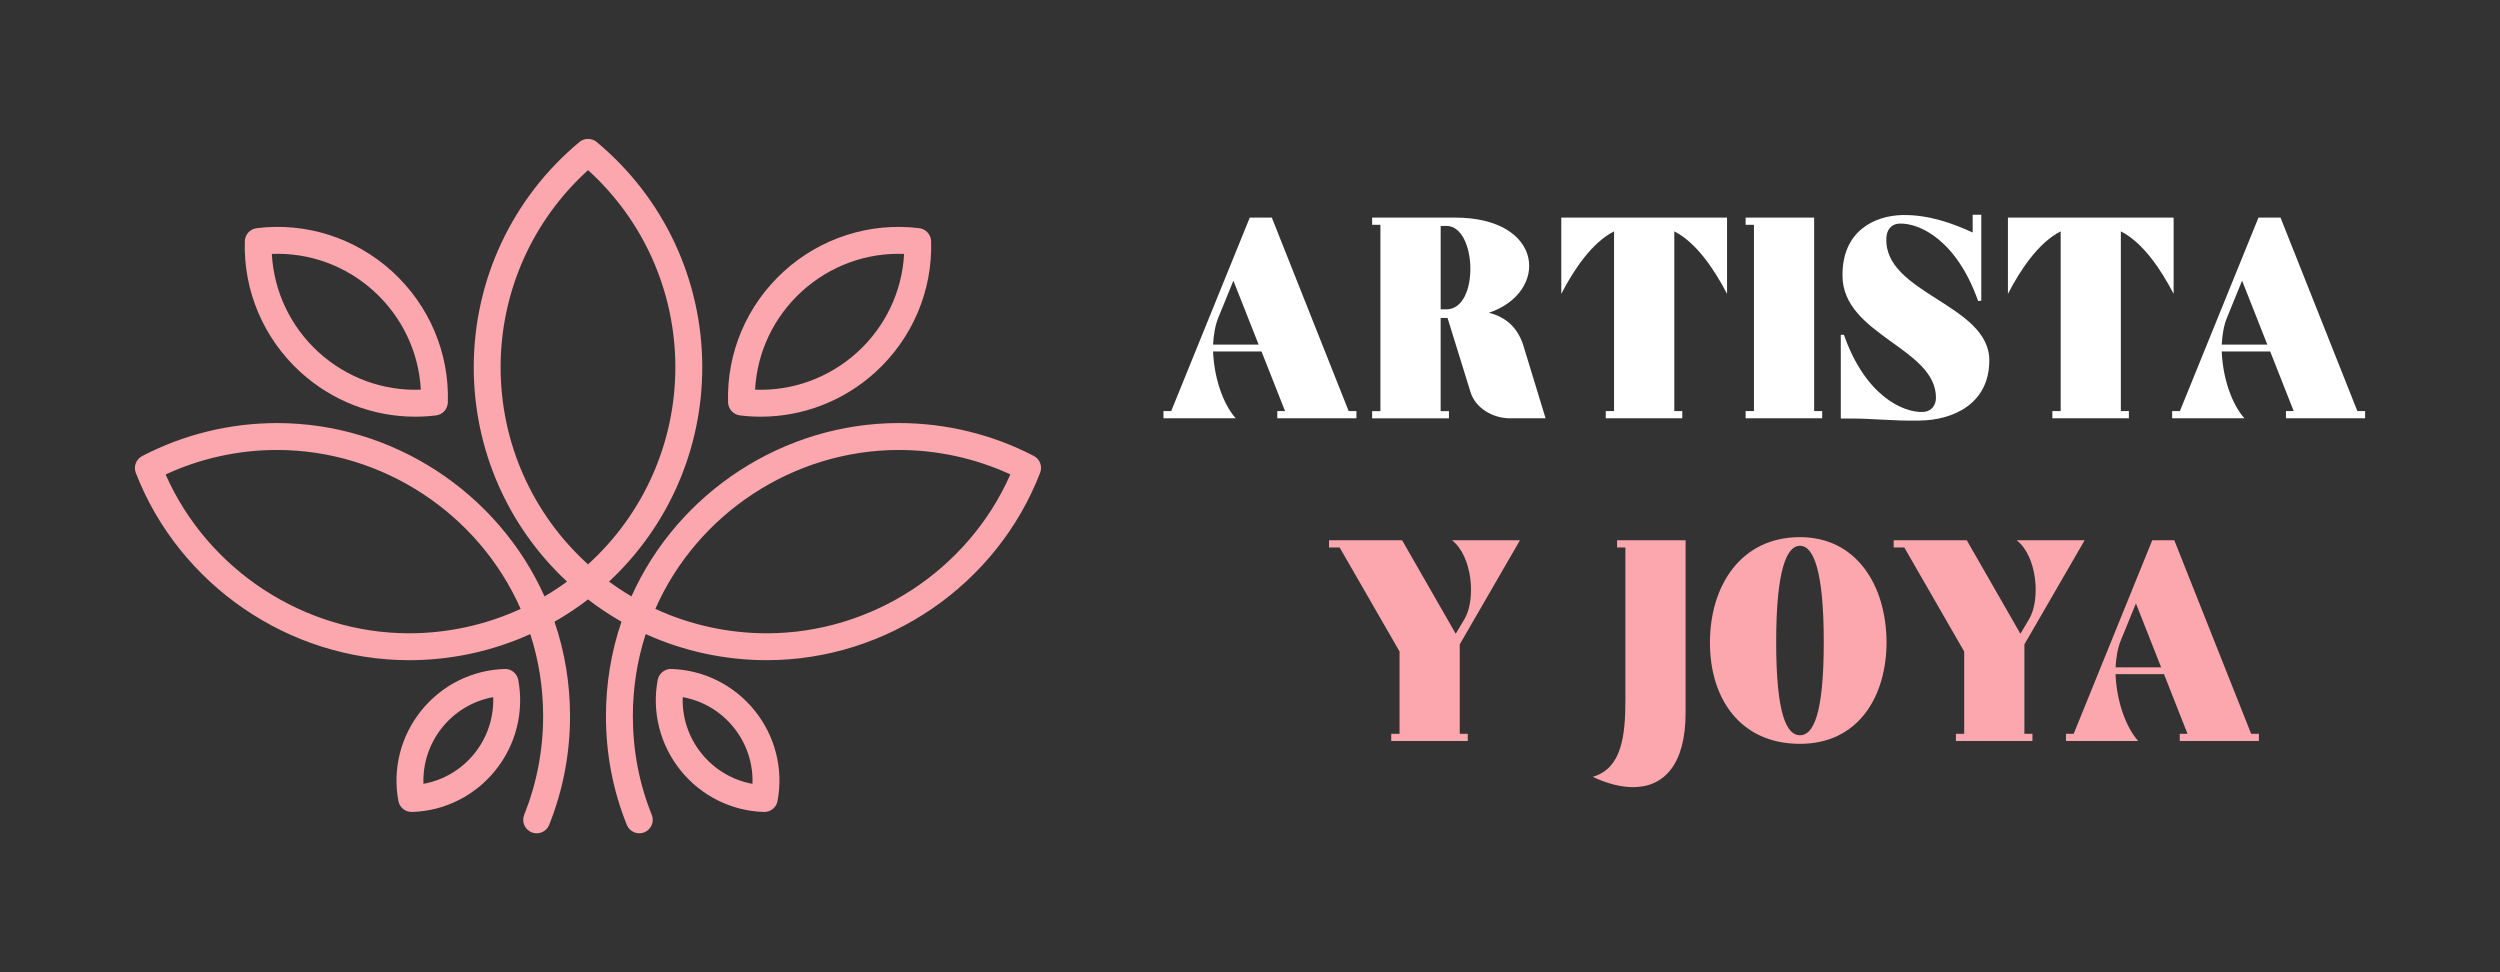
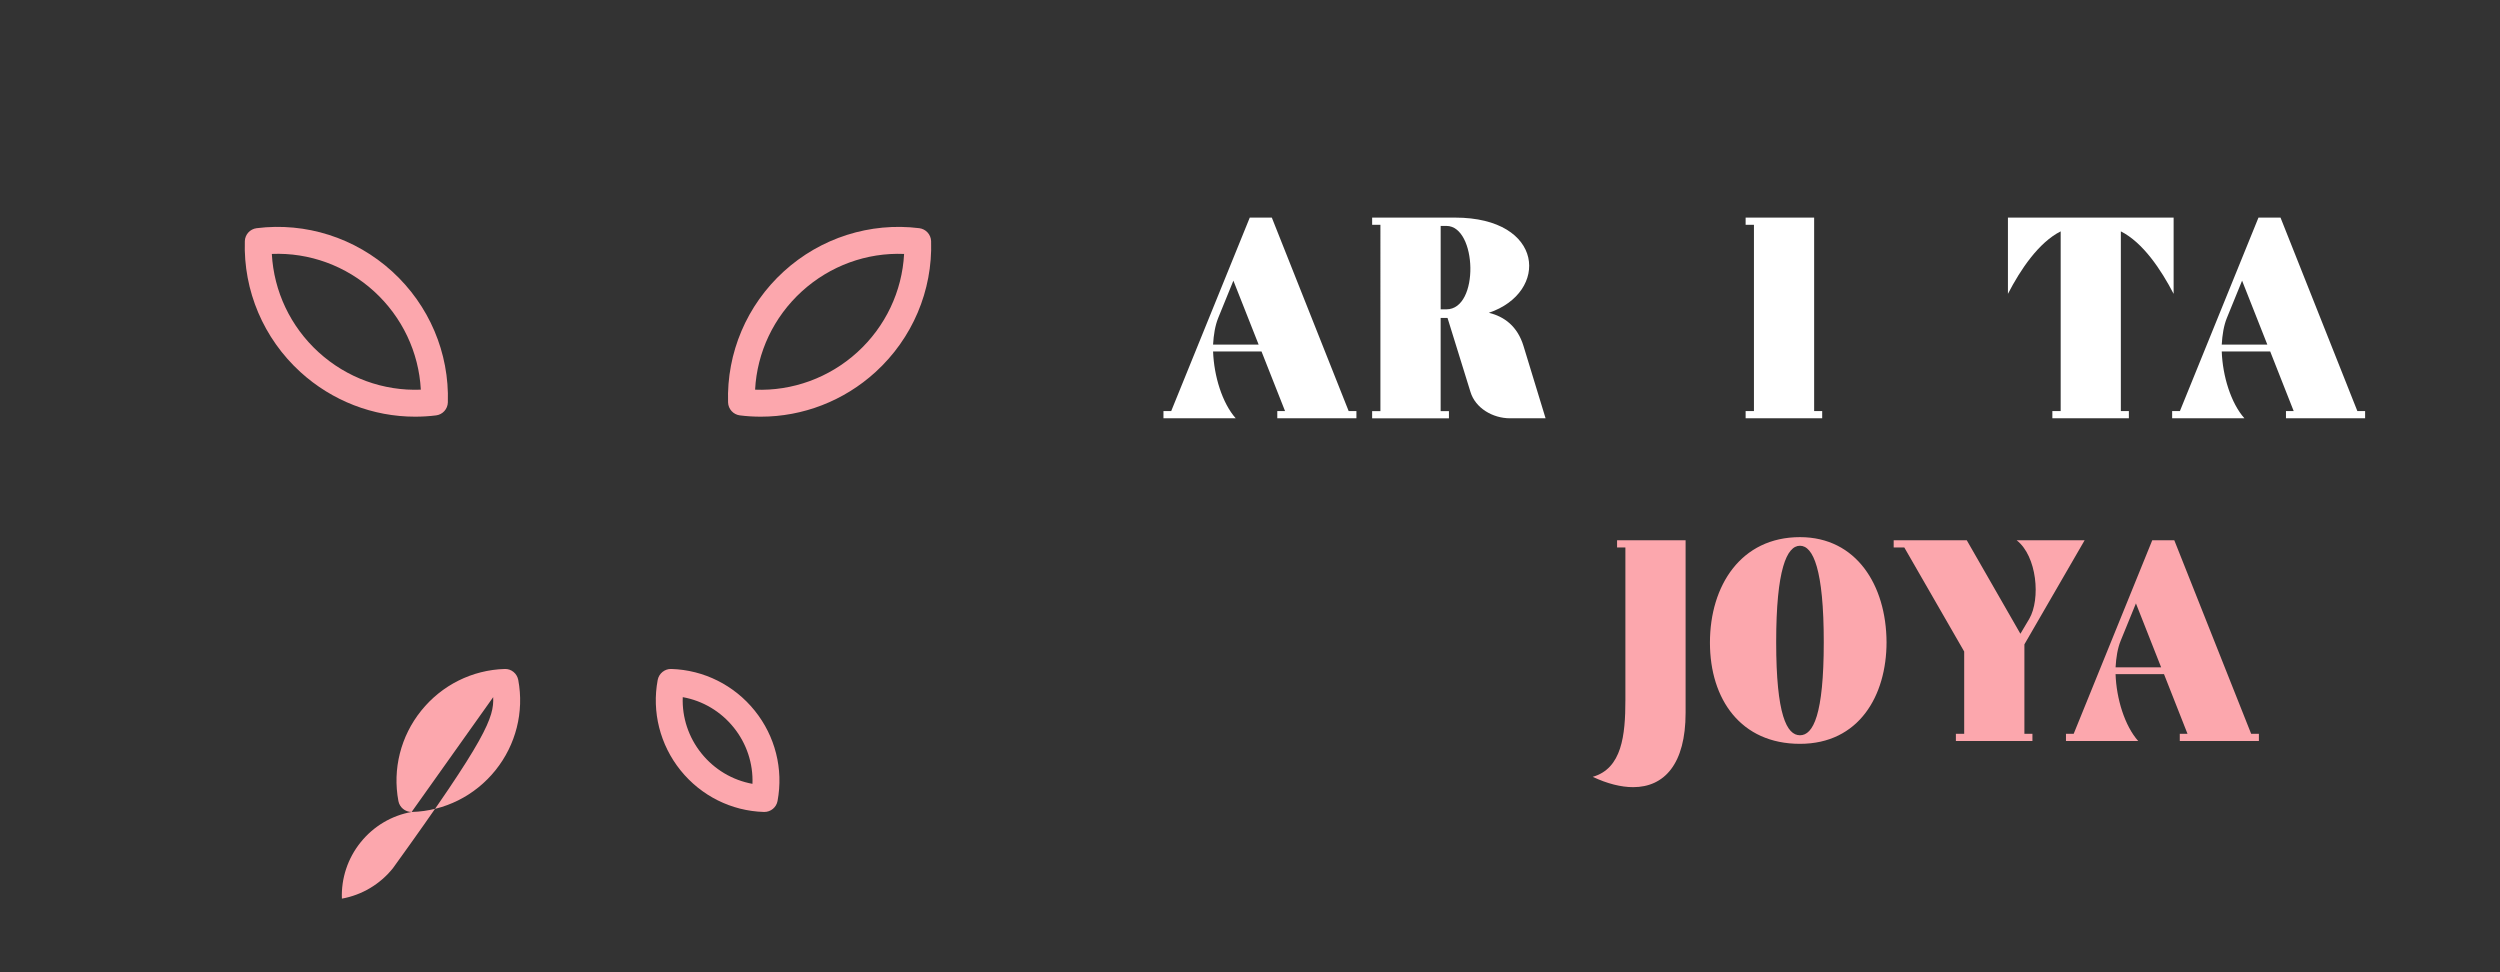
<svg xmlns="http://www.w3.org/2000/svg" version="1.1" id="Calque_1" x="0px" y="0px" width="180px" height="70px" viewBox="0 0 180 70" enable-background="new 0 0 180 70" xml:space="preserve">
  <rect x="0" y="0" width="180" height="70" fill="#333333" stroke="none" />
  <g>
    <g>
      <g>
-         <path fill="#FCA7AD" d="M38.64,59.998c-0.119,0-0.241-0.021-0.358-0.068c-0.497-0.199-0.74-0.762-0.542-1.257     c0.906-2.269,1.366-4.661,1.366-7.109c0-2.034-0.312-4.017-0.927-5.909c-2.713,1.231-5.706,1.879-8.718,1.879     c-8.652,0-16.559-5.42-19.683-13.489c-0.178-0.457,0.018-0.977,0.455-1.206c2.965-1.553,6.327-2.378,9.718-2.378     c8.289,0,15.889,4.975,19.254,12.48c0.56-0.327,1.1-0.684,1.62-1.066c-4.281-3.983-6.716-9.545-6.716-15.433     c0-6.281,2.773-12.192,7.611-16.22c0.359-0.296,0.879-0.296,1.239,0c4.833,4.02,7.604,9.933,7.604,16.22     c0,5.881-2.433,11.442-6.712,15.433c0.512,0.379,1.05,0.734,1.614,1.064C48.83,35.432,56.432,30.46,64.72,30.46     c3.385,0,6.744,0.82,9.714,2.368c0.438,0.227,0.634,0.747,0.457,1.206c-3.115,8.076-11.025,13.499-19.683,13.499     c-3.009,0-6.002-0.647-8.718-1.879c-0.615,1.895-0.925,3.879-0.925,5.909c0,2.474,0.458,4.863,1.362,7.104     c0.2,0.494-0.041,1.06-0.536,1.262c-0.494,0.199-1.059-0.043-1.26-0.537c-0.998-2.474-1.503-5.107-1.503-7.829     c0-2.341,0.376-4.624,1.118-6.8c-0.851-0.487-1.659-1.023-2.408-1.604c-0.766,0.588-1.573,1.125-2.415,1.604     c0.743,2.174,1.119,4.459,1.119,6.8c0,2.697-0.505,5.329-1.501,7.824C39.389,59.768,39.024,59.998,38.64,59.998z M47.184,43.84     c2.494,1.152,5.25,1.757,8.024,1.757c7.569,0,14.507-4.561,17.539-11.441c-2.494-1.149-5.25-1.758-8.027-1.758     C57.153,32.397,50.215,36.96,47.184,43.84z M11.923,34.163c3.039,6.874,9.977,11.434,17.537,11.434     c2.775,0,5.532-0.604,8.026-1.757c-3.034-6.88-9.97-11.442-17.536-11.442C17.167,32.397,14.412,33.007,11.923,34.163z      M42.34,12.25c-4.011,3.634-6.296,8.762-6.296,14.191c0,5.435,2.285,10.56,6.294,14.193c4.005-3.638,6.287-8.766,6.287-14.193     C48.625,21.007,46.344,15.877,42.34,12.25z" />
-       </g>
+         </g>
      <g>
        <path fill="#FCA7AD" d="M54.78,30.001c-0.501,0-1.006-0.03-1.508-0.093c-0.474-0.059-0.834-0.455-0.851-0.932     c-0.109-3.57,1.349-7.006,4.01-9.431c2.658-2.423,6.221-3.556,9.762-3.115c0.471,0.061,0.83,0.455,0.847,0.931     c0.112,3.57-1.348,7.008-4.007,9.431C60.75,28.87,57.808,30.001,54.78,30.001z M54.367,28.057     c2.682,0.106,5.333-0.852,7.36-2.696s3.227-4.389,3.368-7.077c-2.695-0.11-5.333,0.85-7.36,2.694     C55.708,22.824,54.508,25.367,54.367,28.057z" />
      </g>
      <g>
        <path fill="#FCA7AD" d="M55.031,58.461c-0.011,0-0.02,0-0.03,0c-2.339-0.068-4.526-1.162-6.003-2.998     c-1.476-1.835-2.075-4.208-1.644-6.507c0.088-0.47,0.514-0.809,0.982-0.79c2.339,0.072,4.526,1.164,6.004,3.001     c1.477,1.835,2.075,4.205,1.642,6.508C55.896,58.133,55.494,58.461,55.031,58.461z M49.158,50.195     c-0.057,1.453,0.415,2.895,1.35,4.053c0.932,1.16,2.237,1.928,3.669,2.188c0.057-1.455-0.415-2.896-1.349-4.055     C51.896,51.22,50.591,50.45,49.158,50.195z" />
      </g>
      <g>
        <path fill="#FCA7AD" d="M29.888,30.001c-3.027,0-5.97-1.131-8.253-3.209c-2.658-2.423-4.119-5.86-4.007-9.431     c0.014-0.476,0.374-0.87,0.847-0.931c3.543-0.445,7.102,0.692,9.762,3.115l0,0c2.66,2.425,4.12,5.86,4.008,9.431     c-0.015,0.477-0.374,0.873-0.847,0.932C30.895,29.971,30.39,30.001,29.888,30.001z M19.572,18.283     c0.143,2.688,1.343,5.232,3.367,7.077c2.026,1.845,4.662,2.801,7.36,2.696c-0.142-2.689-1.342-5.232-3.366-7.079     C24.908,19.133,22.268,18.171,19.572,18.283z" />
      </g>
      <g>
-         <path fill="#FCA7AD" d="M29.637,58.461c-0.464,0-0.866-0.328-0.953-0.788c-0.431-2.301,0.167-4.671,1.645-6.506     c1.477-1.837,3.665-2.929,6.004-3.001c0.475-0.023,0.893,0.321,0.981,0.79c0.431,2.299-0.167,4.672-1.644,6.507     c-1.477,1.836-3.666,2.93-6.004,2.998C29.657,58.461,29.646,58.461,29.637,58.461z M35.51,50.195     c-1.433,0.255-2.739,1.024-3.672,2.186c-0.933,1.159-1.404,2.6-1.349,4.055c1.435-0.26,2.74-1.027,3.672-2.188     C35.094,53.087,35.565,51.648,35.51,50.195z" />
+         <path fill="#FCA7AD" d="M29.637,58.461c-0.464,0-0.866-0.328-0.953-0.788c-0.431-2.301,0.167-4.671,1.645-6.506     c1.477-1.837,3.665-2.929,6.004-3.001c0.475-0.023,0.893,0.321,0.981,0.79c0.431,2.299-0.167,4.672-1.644,6.507     c-1.477,1.836-3.666,2.93-6.004,2.998C29.657,58.461,29.646,58.461,29.637,58.461z c-1.433,0.255-2.739,1.024-3.672,2.186c-0.933,1.159-1.404,2.6-1.349,4.055c1.435-0.26,2.74-1.027,3.672-2.188     C35.094,53.087,35.565,51.648,35.51,50.195z" />
      </g>
    </g>
    <g>
      <g>
        <g>
          <path fill="#FFFFFF" d="M84.326,29.599l5.657-13.932h1.588l5.533,13.932h0.558v0.518h-5.697v-0.518h0.559l-1.695-4.293h-3.487      c0.063,1.776,0.661,3.718,1.63,4.811h-5.203v-0.518H84.326z M90.622,24.812l-1.818-4.604l-1.093,2.683      c-0.225,0.559-0.33,1.219-0.37,1.922H90.622z" />
          <path fill="#FFFFFF" d="M104.759,15.667c6.462,0,6.794,5.386,2.438,6.854c1.113,0.269,2.063,0.97,2.496,2.393l1.589,5.203      h-2.559c-1.26,0-2.5-0.743-2.849-1.898l-1.652-5.328h-0.495v6.709h0.597v0.518h-5.53v-0.518h0.596V16.185h-0.596v-0.518H104.759      z M103.728,16.266v6.006h0.413c2.394,0,2.208-6.006,0-6.006H103.728z" />
-           <path fill="#FFFFFF" d="M124.347,15.667v5.49c-0.911-1.753-2.21-3.696-3.798-4.499v12.94h0.575v0.518h-5.509v-0.518h0.597      v-12.94c-1.589,0.803-2.891,2.746-3.799,4.499v-5.49H124.347z" />
          <path fill="#FFFFFF" d="M125.685,16.185v-0.518h4.933v13.932h0.579v0.518h-5.512v-0.518h0.599V16.185H125.685z" />
-           <path fill="#FFFFFF" d="M132.537,24.108h0.227c1.528,4.378,4.253,5.616,5.697,5.553c0.659-0.041,0.928-0.536,0.928-1.03      c0-3.573-6.686-4.5-6.729-8.753c-0.041-3.262,2.313-4.355,4.336-4.396c1.878-0.021,3.55,0.577,5.036,1.258V15.46h0.62v6.191      l-0.228,0.021c-1.549-4.395-4.232-5.634-5.676-5.573c-0.662,0.042-0.911,0.538-0.929,1.032c-0.207,4.006,7.411,4.77,7.411,8.816      c0,3.157-2.643,4.313-5.038,4.334c-1.878,0.042-3.487-0.165-5.036-0.146h-0.619V24.108z" />
          <path fill="#FFFFFF" d="M156.501,15.667v5.49c-0.911-1.753-2.21-3.696-3.8-4.499v12.94h0.578v0.518h-5.509v-0.518h0.599v-12.94      c-1.589,0.803-2.891,2.746-3.798,4.499v-5.49H156.501z" />
          <path fill="#FFFFFF" d="M156.952,29.599l5.658-13.932h1.587l5.534,13.932h0.557v0.518h-5.698v-0.518h0.557l-1.692-4.293h-3.489      c0.063,1.776,0.662,3.718,1.632,4.811h-5.203v-0.518H156.952z M163.248,24.812l-1.818-4.604l-1.094,2.683      c-0.227,0.559-0.33,1.219-0.371,1.922H163.248z" />
        </g>
      </g>
      <g>
-         <path fill="#FCA7AD" d="M95.689,39.418V38.9h5.264l3.86,6.731l0.639-1.075c0.827-1.424,0.557-4.519-0.908-5.656h4.892     l-4.334,7.494v6.44h0.578v0.518h-5.512v-0.518h0.6v-5.924l-4.314-7.493H95.689z" />
        <path fill="#FCA7AD" d="M117.585,56.675c-0.868,0-1.858-0.248-2.909-0.743c2.104-0.601,2.352-2.992,2.352-5.532V39.418h-0.599     V38.9h4.934v12.428C121.363,55.004,119.835,56.675,117.585,56.675z" />
        <path fill="#FCA7AD" d="M123.116,46.271c0-4.109,2.23-7.597,6.482-7.597c4.065,0,6.212,3.468,6.233,7.556     c0,3.879-2.001,7.326-6.233,7.326C125.346,53.557,123.116,50.358,123.116,46.271z M129.598,52.939     c0.95,0,1.713-1.467,1.713-6.709c0-5.224-0.763-6.936-1.713-6.936s-1.713,1.712-1.713,6.936     C127.885,51.473,128.648,52.939,129.598,52.939z" />
        <path fill="#FCA7AD" d="M136.345,39.418V38.9h5.263l3.861,6.731l0.638-1.075c0.827-1.424,0.559-4.519-0.908-5.656h4.894     l-4.336,7.494v6.44h0.578v0.518h-5.511v-0.518h0.598v-5.924l-4.313-7.493H136.345z" />
        <path fill="#FCA7AD" d="M149.305,52.835l5.657-13.935h1.588l5.534,13.935h0.557v0.518h-5.697v-0.518h0.557l-1.692-4.296h-3.488     c0.061,1.777,0.66,3.718,1.63,4.813h-5.201v-0.518H149.305z M155.602,48.048l-1.815-4.604l-1.095,2.681     c-0.229,0.561-0.331,1.22-0.371,1.923H155.602z" />
      </g>
    </g>
  </g>
</svg>